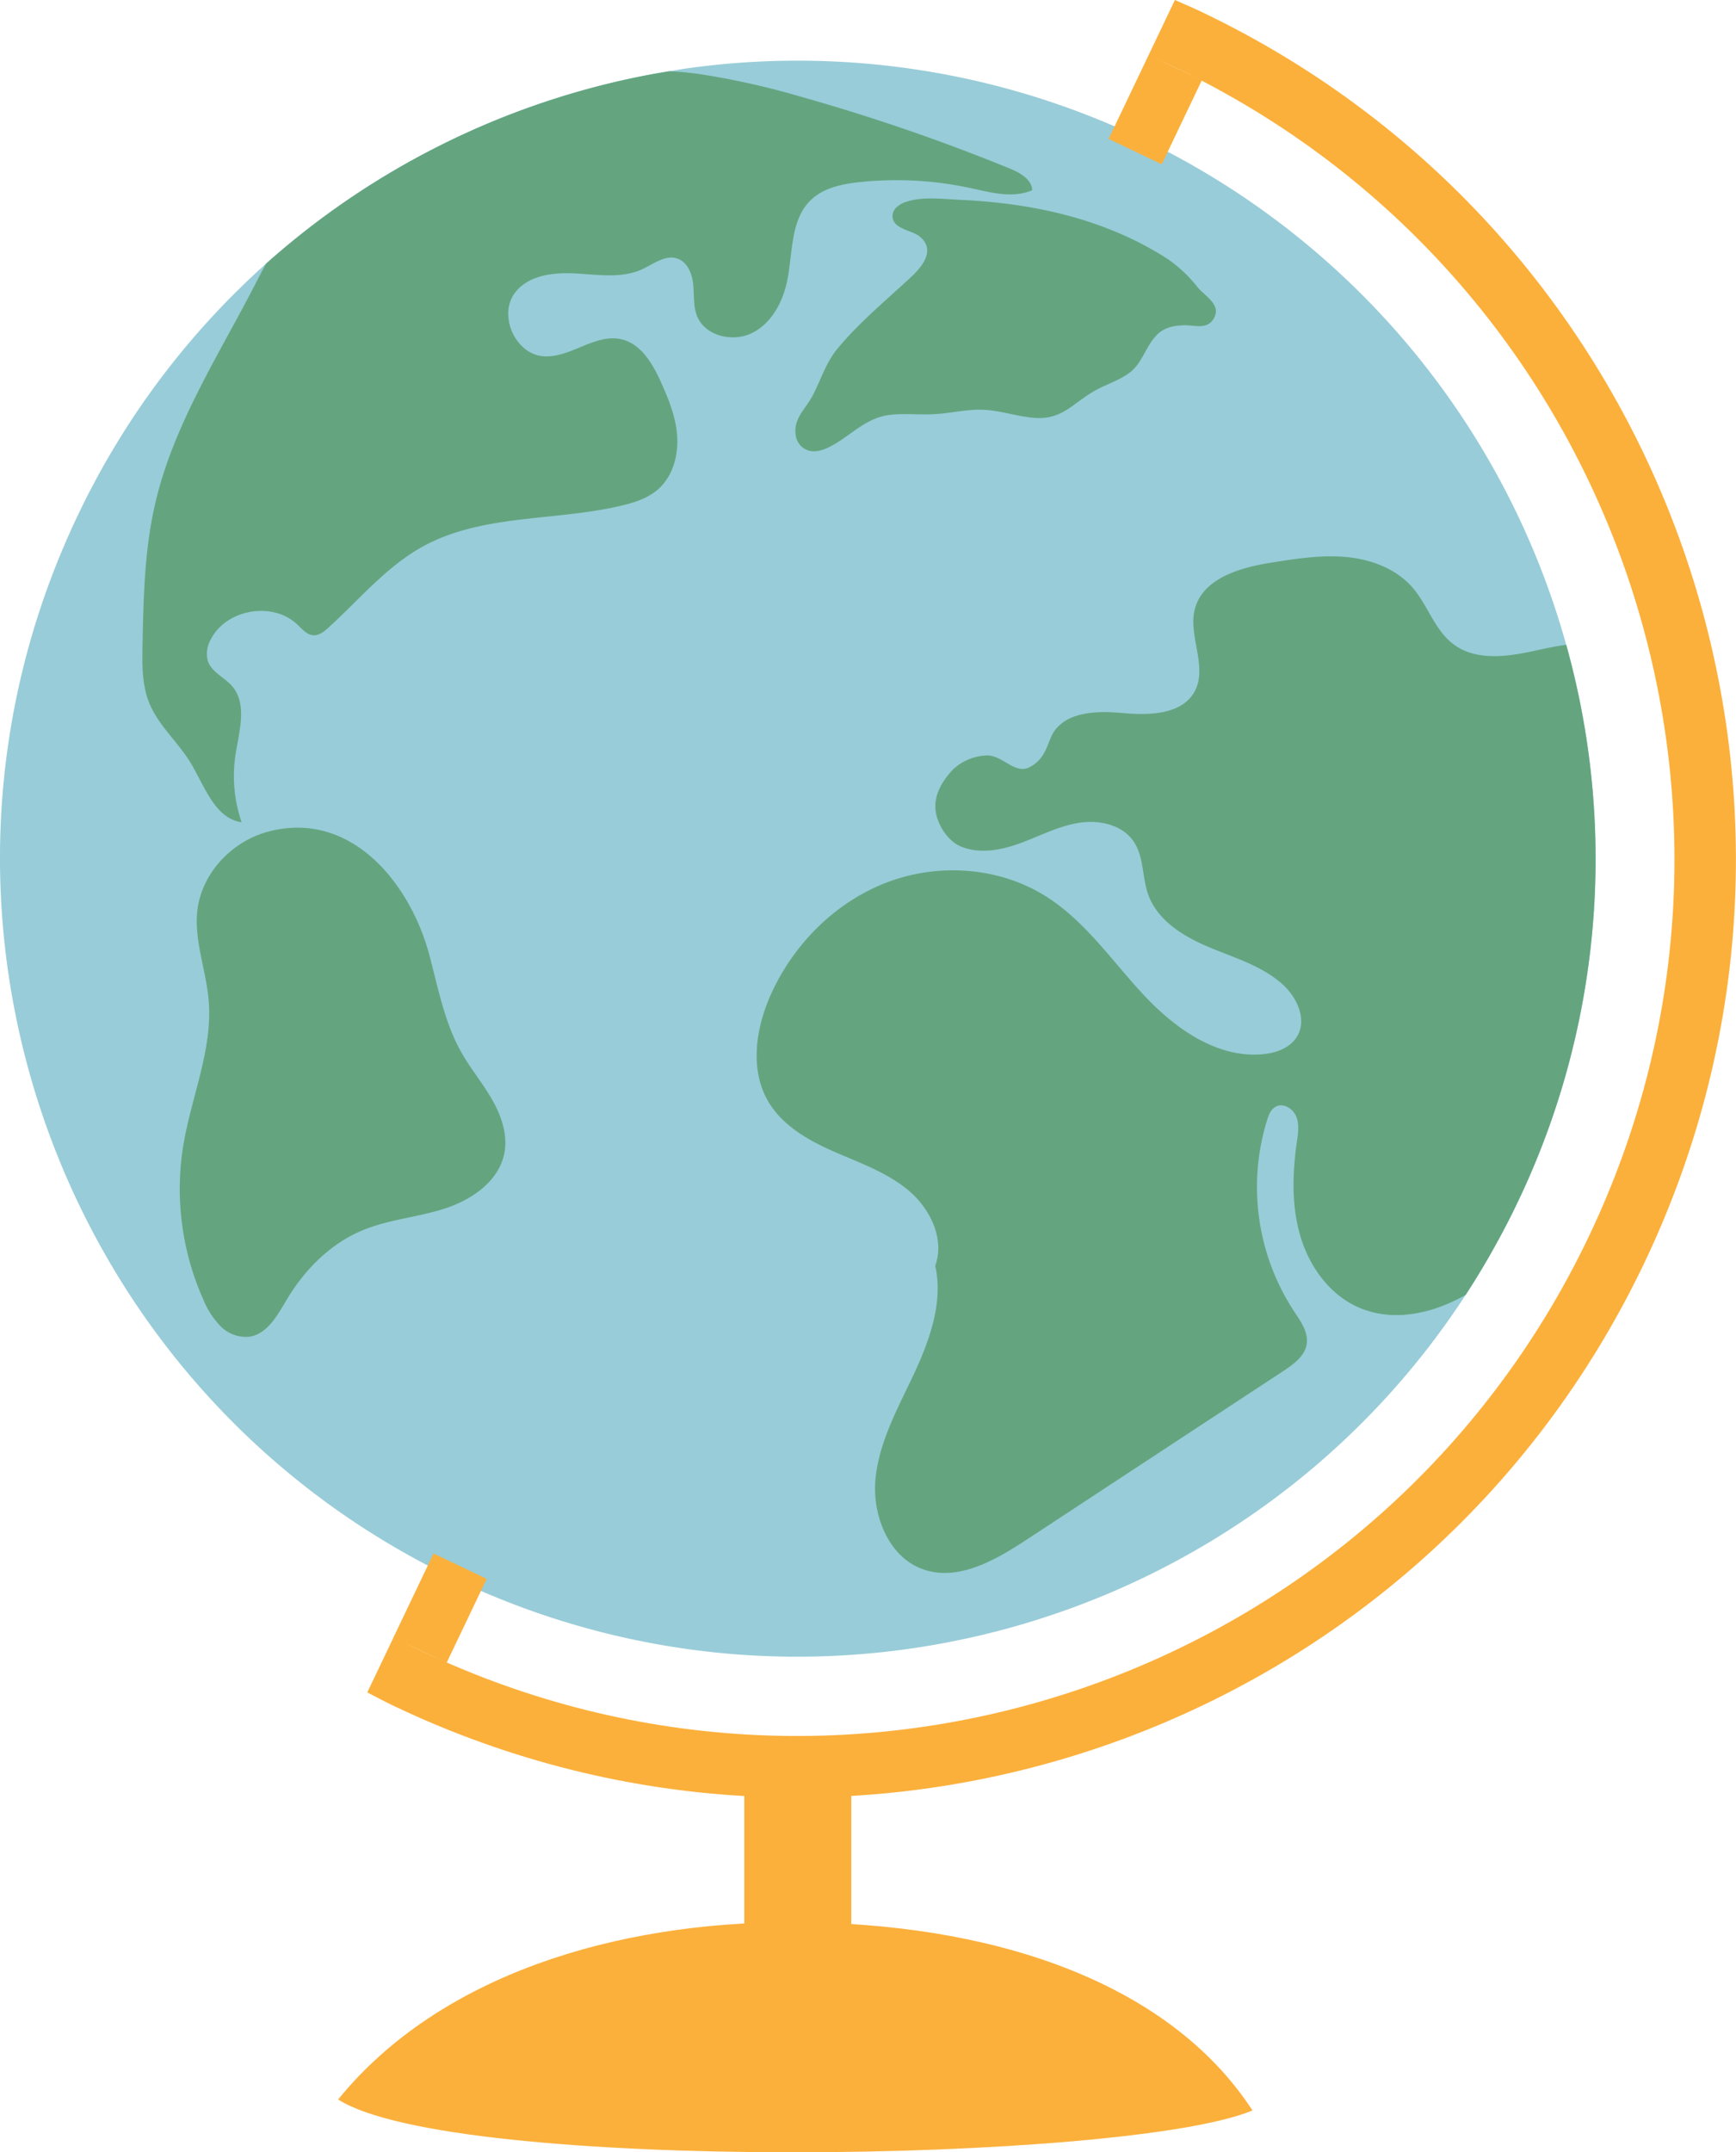
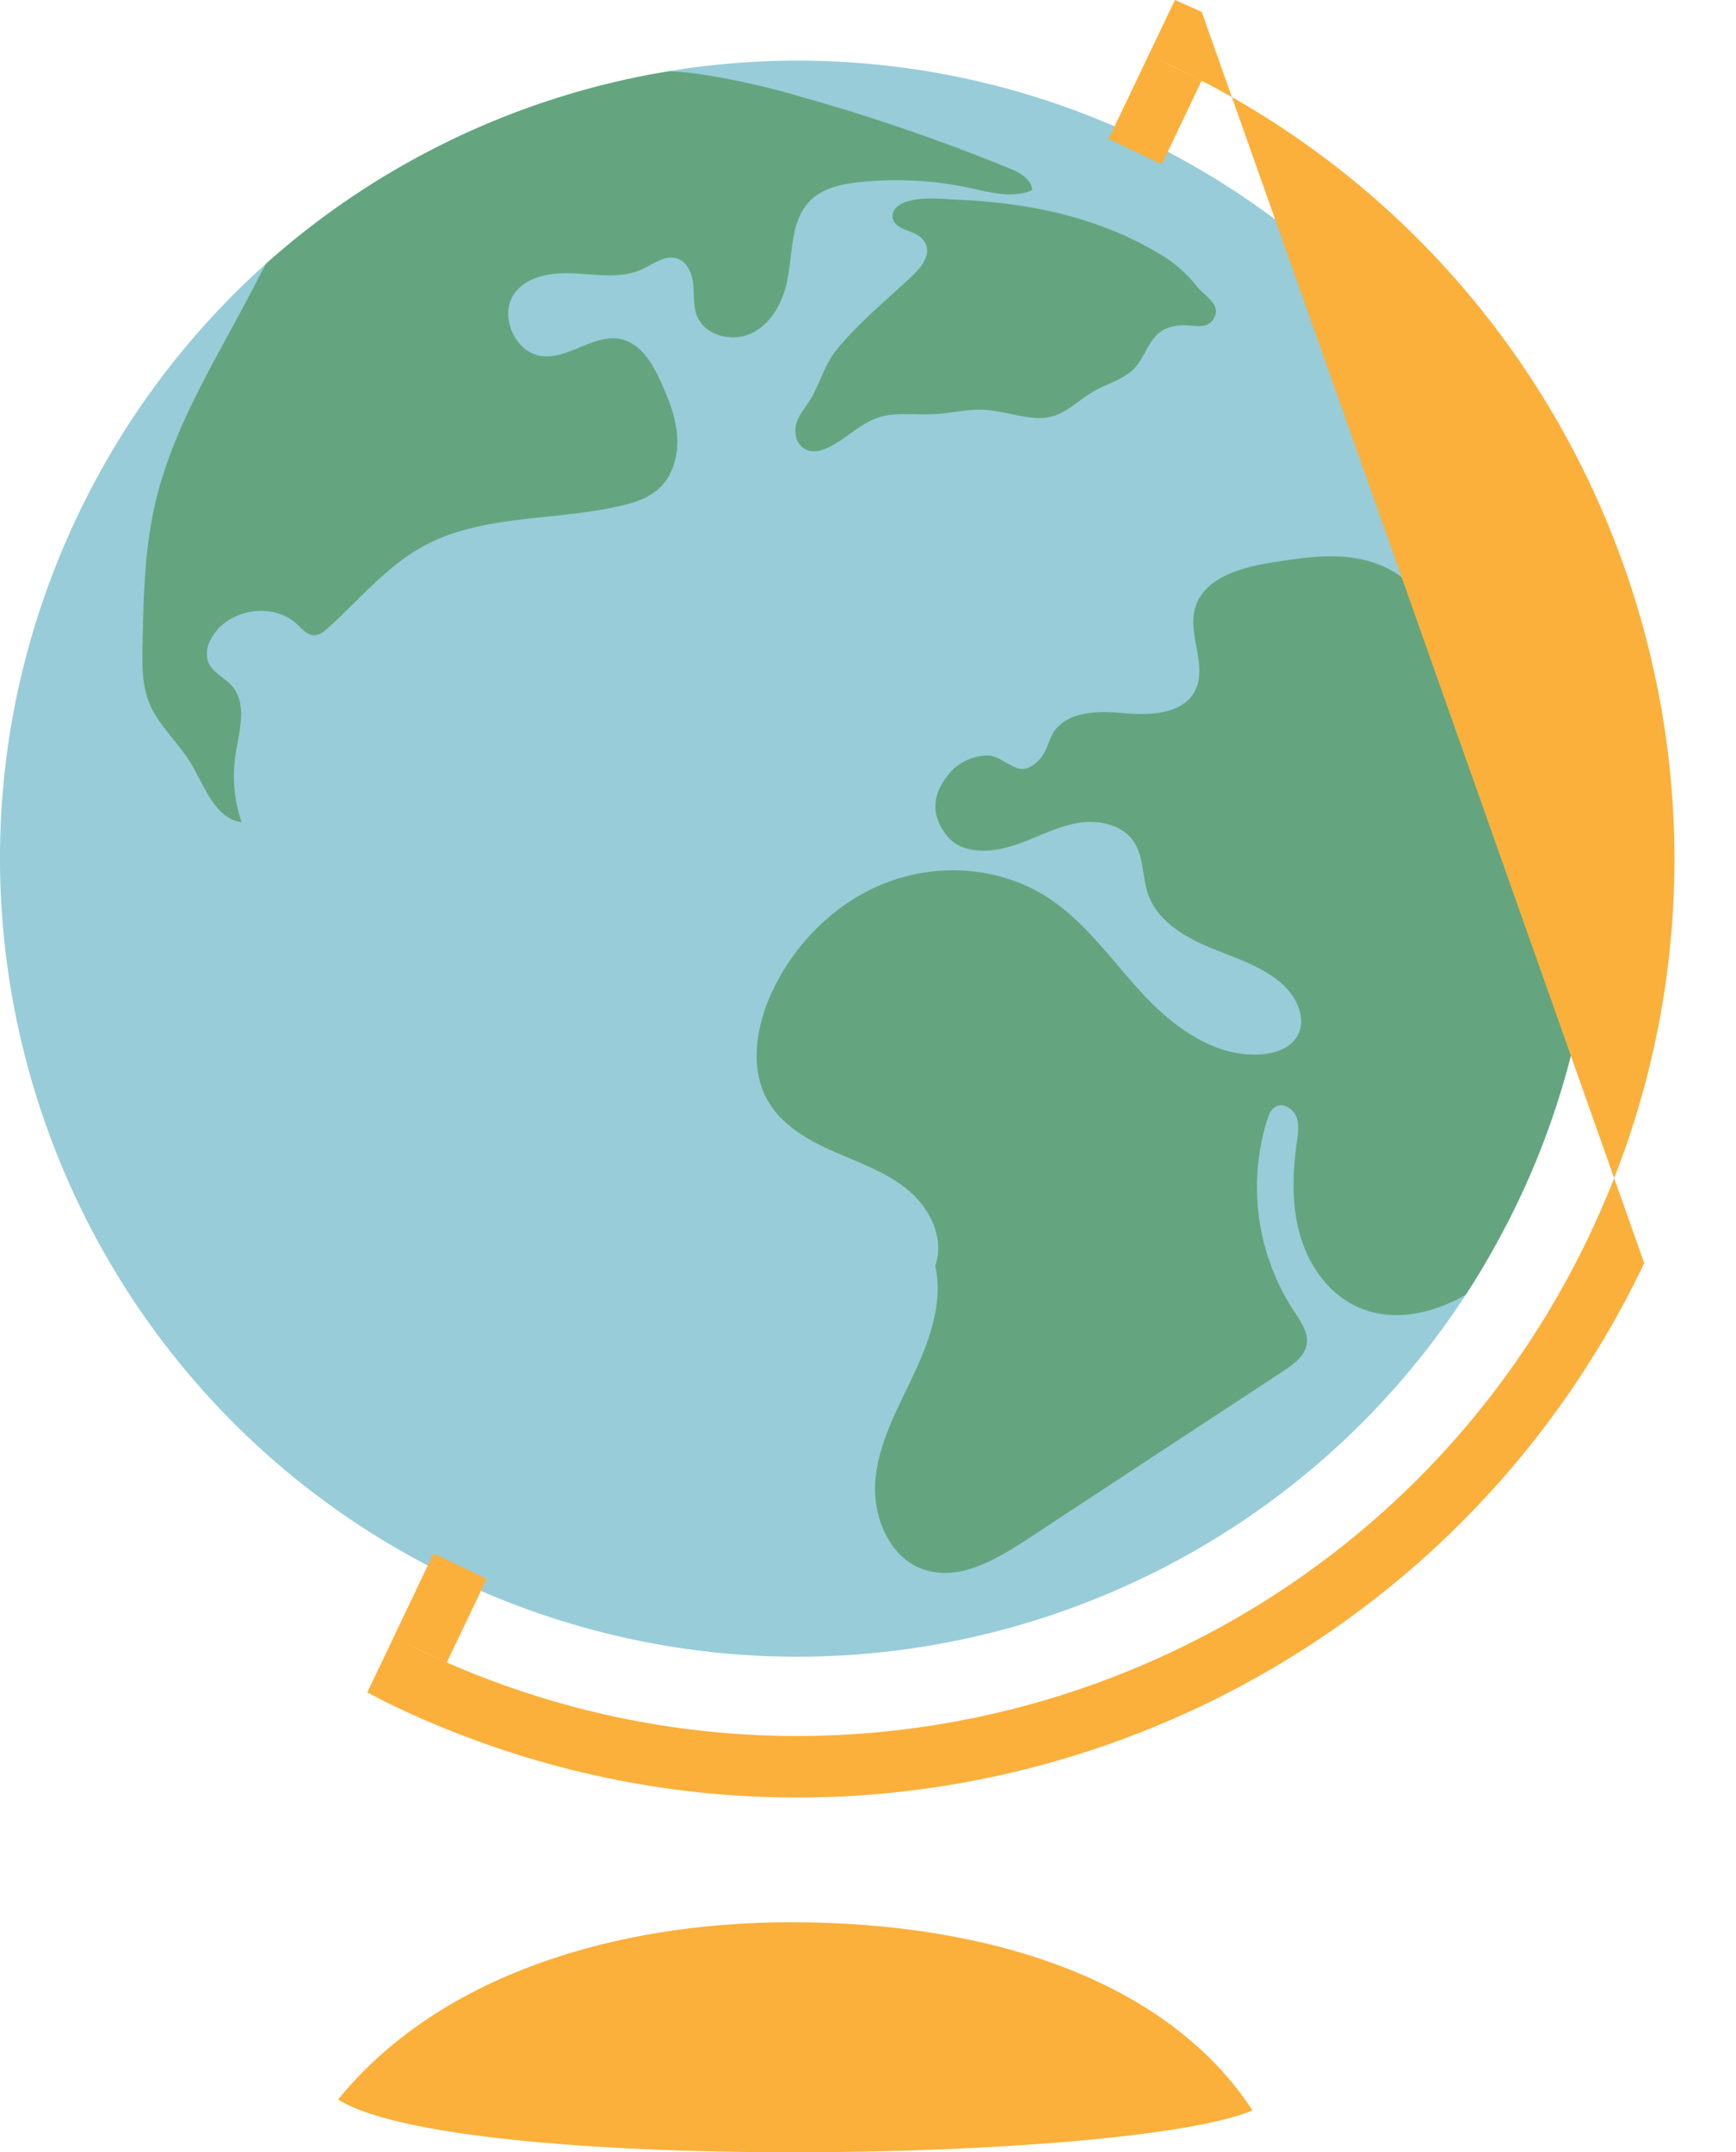
<svg xmlns="http://www.w3.org/2000/svg" viewBox="0 0 504.24 624.95">
  <defs>
    <style>.cls-1{fill:#98ccd8;}.cls-2{fill:#64a580;}.cls-3{fill:#fbb03b;}</style>
  </defs>
  <g id="Capa_2" data-name="Capa 2">
    <g id="objects">
      <path class="cls-1" d="M440.8,349.12q-2.69,5.63-5.63,11-4.44,8.17-9.45,15.86C363.29,471.88,238,509,131.92,458.4,16.46,403.28-32.47,265,22.65,149.53A231,231,0,0,1,70.08,83.29q3.51-3.44,7.17-6.69A232.23,232.23,0,0,1,183.64,22.69q5.36-1.14,10.75-2L198.5,20A231.73,231.73,0,0,1,454.93,187.27c.15.52.29,1,.43,1.56A230.8,230.8,0,0,1,440.8,349.12Z" />
      <path class="cls-2" d="M325.47,67.9c-14.66-6.38-30.59-9.15-46.71-9.88-4.91-.23-10.65-1-15.39.54a7.34,7.34,0,0,0-3,1.67,3.5,3.5,0,0,0-1.08,3.16c.74,3.24,5.58,3.48,7.78,5.23,4.71,3.76,1.06,8.53-2.3,11.68-7.39,6.91-15.06,13.14-21.57,21-3.33,4-4.83,9.21-7.3,13.82-2,3.74-5.51,6.42-4.78,11.22a5.42,5.42,0,0,0,3.83,4.52c2.21.58,4.64-.34,6.64-1.43,6-3.29,10-8.24,17.2-9,4.27-.43,8.59.07,12.88-.19,4.64-.28,9.22-1.44,13.85-1.26,5.08.19,10,2,15.06,2.36,7.91.59,11.12-4.3,17.26-7.8,3.49-2,7.47-3.08,10.64-5.63s4.35-7.17,7.22-10.34c2.16-2.38,4.93-3,8-3.12s6.67,1.34,8.66-1.67c2.76-4.16-2.27-6.68-4.45-9.31a40,40,0,0,0-8.79-8.3A94.06,94.06,0,0,0,325.47,67.9Z" />
      <path class="cls-2" d="M299.83,55.21c-5.56,2.47-12,.7-17.9-.59a102.33,102.33,0,0,0-32.09-1.76c-5.19.55-10.69,1.65-14.41,5.31-5.85,5.74-5.13,15.11-6.74,23.15-1.23,6.19-4.44,12.39-10.06,15.28s-13.76,1.06-16.14-4.78c-1.18-2.88-.83-6.12-1.14-9.22s-1.66-6.51-4.6-7.52c-3.5-1.19-6.94,1.59-10.3,3.13-5.83,2.65-12.57,1.58-19,1.2s-13.67.37-17.7,5.37c-5.2,6.47-.23,18,8.05,18.66,7.83.61,15-6.7,22.69-4.93,5.61,1.29,9,6.95,11.37,12.18s4.5,10.47,4.84,16.09-1.34,11.64-5.6,15.34c-2.95,2.57-6.83,3.81-10.65,4.71-19.23,4.55-40.43,2.35-57.73,11.91-10.55,5.83-18.41,15.42-27.34,23.52-1.23,1.11-2.67,2.28-4.33,2.19-1.93-.11-3.3-1.8-4.7-3.12-7.16-6.82-20.73-4.45-25.16,4.4A8.3,8.3,0,0,0,60.4,192c1.11,3.2,4.77,4.65,7,7.2,4.53,5.24,2.05,13.16,1,20a41.23,41.23,0,0,0,1.79,19.56c-7.85-1.14-10.77-10.58-14.89-17.37-3.67-6-9.38-10.84-12-17.4-2.08-5.2-2-11-1.9-16.59.27-13.77.55-27.67,3.66-41.09,5-21.79,17.19-41.12,27.58-60.92,1.53-2.93,3.05-5.89,4.62-8.82A232.23,232.23,0,0,1,183.64,22.69q5.36-1.14,10.75-2c2.88.13,5.79.39,8.74.81a224.51,224.51,0,0,1,29.09,6.47,563.72,563.72,0,0,1,60.91,20.9C296.15,50.07,299.63,52,299.83,55.21Z" />
-       <path class="cls-2" d="M78.06,241.43c-10.59,2.74-19.44,12-20.73,22.88-1,8.76,2.54,17.38,3.28,26.18,1.2,14.2-5,27.87-7.34,41.92A78.73,78.73,0,0,0,59,377.21a24.23,24.23,0,0,0,5,7.8,10.34,10.34,0,0,0,8.43,3.12c5.26-.79,8.18-6.28,10.91-10.85,5.17-8.66,12.65-16.19,22-20.06,7.59-3.15,16-3.77,23.81-6.29s15.65-7.86,17.31-15.91c1.11-5.4-.8-11-3.55-15.79s-6.33-9.05-9-13.86c-4.94-8.78-6.71-18.9-9.35-28.62C118.93,256.36,102,235.23,78.06,241.43Z" />
      <path class="cls-2" d="M440.8,349.12q-2.69,5.63-5.63,11-4.44,8.17-9.45,15.86c-10,5.69-21.77,8.12-31.88,3.28-8.16-3.91-13.76-12-16.25-20.73s-2.18-18-.91-26.92c.36-2.48.77-5.11-.18-7.43s-3.84-4.06-6-2.82c-1.37.78-2,2.38-2.46,3.86a65.85,65.85,0,0,0,7.81,55.5c1.95,2.93,4.24,6.12,3.69,9.58s-3.78,5.82-6.73,7.76l-31.12,20.43L298,447.19c-9,5.88-19.65,12-29.78,8.51s-15-15.81-13.9-26.53,6.54-20.41,11.11-30.17,8.62-21,6.21-31.46c2.8-7.66-1.34-16.39-7.53-21.69s-14.07-8.07-21.54-11.32-15-7.44-19.25-14.4c-5.75-9.51-3.8-21.9.87-32,6.7-14.46,18.89-26.5,33.83-32.06s32.48-4.27,45.92,4.29c11.27,7.15,19,18.57,28.08,28.34s21.21,18.51,34.52,17.43c3.94-.32,8.14-1.76,10.19-5.15,3-4.93,0-11.47-4.34-15.3-6-5.31-13.95-7.6-21.32-10.7s-14.9-7.73-17.57-15.26c-1.78-5-1.21-10.89-4.17-15.31-3.33-5-10.17-6.44-16.07-5.47s-11.29,3.83-16.91,5.89-12,3.26-17.48.86c-3.61-1.58-6.55-6.2-7.09-10.13-.53-3.77,1-7.86,5-12.11a15.1,15.1,0,0,1,10.09-4.1c4.33.13,7.76,5.21,11.78,3.6a9.86,9.86,0,0,0,4.62-4.32c1.46-2.54,1.8-5.28,3.84-7.44a12.75,12.75,0,0,1,5.52-3.33c4.48-1.42,9.38-1.18,14-.78,7.56.66,16.86.29,20.42-6.41,3.78-7.13-2-16,0-23.82,2.38-9.13,13.57-12.17,22.9-13.6,7.06-1.1,14.21-2.19,21.33-1.49s14.3,3.43,19,8.83c4.43,5.12,6.39,12.29,11.78,16.38,6.5,5,15.65,3.76,23.63,2,3-.65,6.13-1.34,9.24-1.74.15.52.29,1,.43,1.56A230.8,230.8,0,0,1,440.8,349.12Z" />
      <rect class="cls-3" x="327" y="18.29" width="17.1" height="27.04" transform="translate(46.44 -141.45) rotate(25.52)" />
      <rect class="cls-3" x="119.29" y="453.44" width="17.1" height="27.04" transform="translate(213.63 -9.52) rotate(25.52)" />
-       <path class="cls-3" d="M349.07,3.49c-2.58-1.24-5.2-2.34-7.81-3.49l-7.69,16.12c2.61,1.14,5.22,2.25,7.81,3.49,126.9,60.58,180.67,212.56,120.09,339.46S248.91,539.74,122,479.17c-2.59-1.24-5.1-2.57-7.62-3.88l-7.7,16.12c2.53,1.31,5,2.64,7.62,3.88,135.81,64.82,298.46,7.28,363.28-128.52S484.88,68.31,349.07,3.49Z" />
-       <rect class="cls-3" x="216.19" y="517.09" width="31.07" height="46.61" />
+       <path class="cls-3" d="M349.07,3.49c-2.58-1.24-5.2-2.34-7.81-3.49l-7.69,16.12c2.61,1.14,5.22,2.25,7.81,3.49,126.9,60.58,180.67,212.56,120.09,339.46S248.91,539.74,122,479.17c-2.59-1.24-5.1-2.57-7.62-3.88l-7.7,16.12c2.53,1.31,5,2.64,7.62,3.88,135.81,64.82,298.46,7.28,363.28-128.52Z" />
      <path class="cls-3" d="M363.8,612.79C339.16,575,287.45,558.1,229.65,558.14c-50.36,0-101.81,15.05-131.44,51.46C131.66,631,327.3,628.05,363.8,612.79Z" />
    </g>
  </g>
</svg>